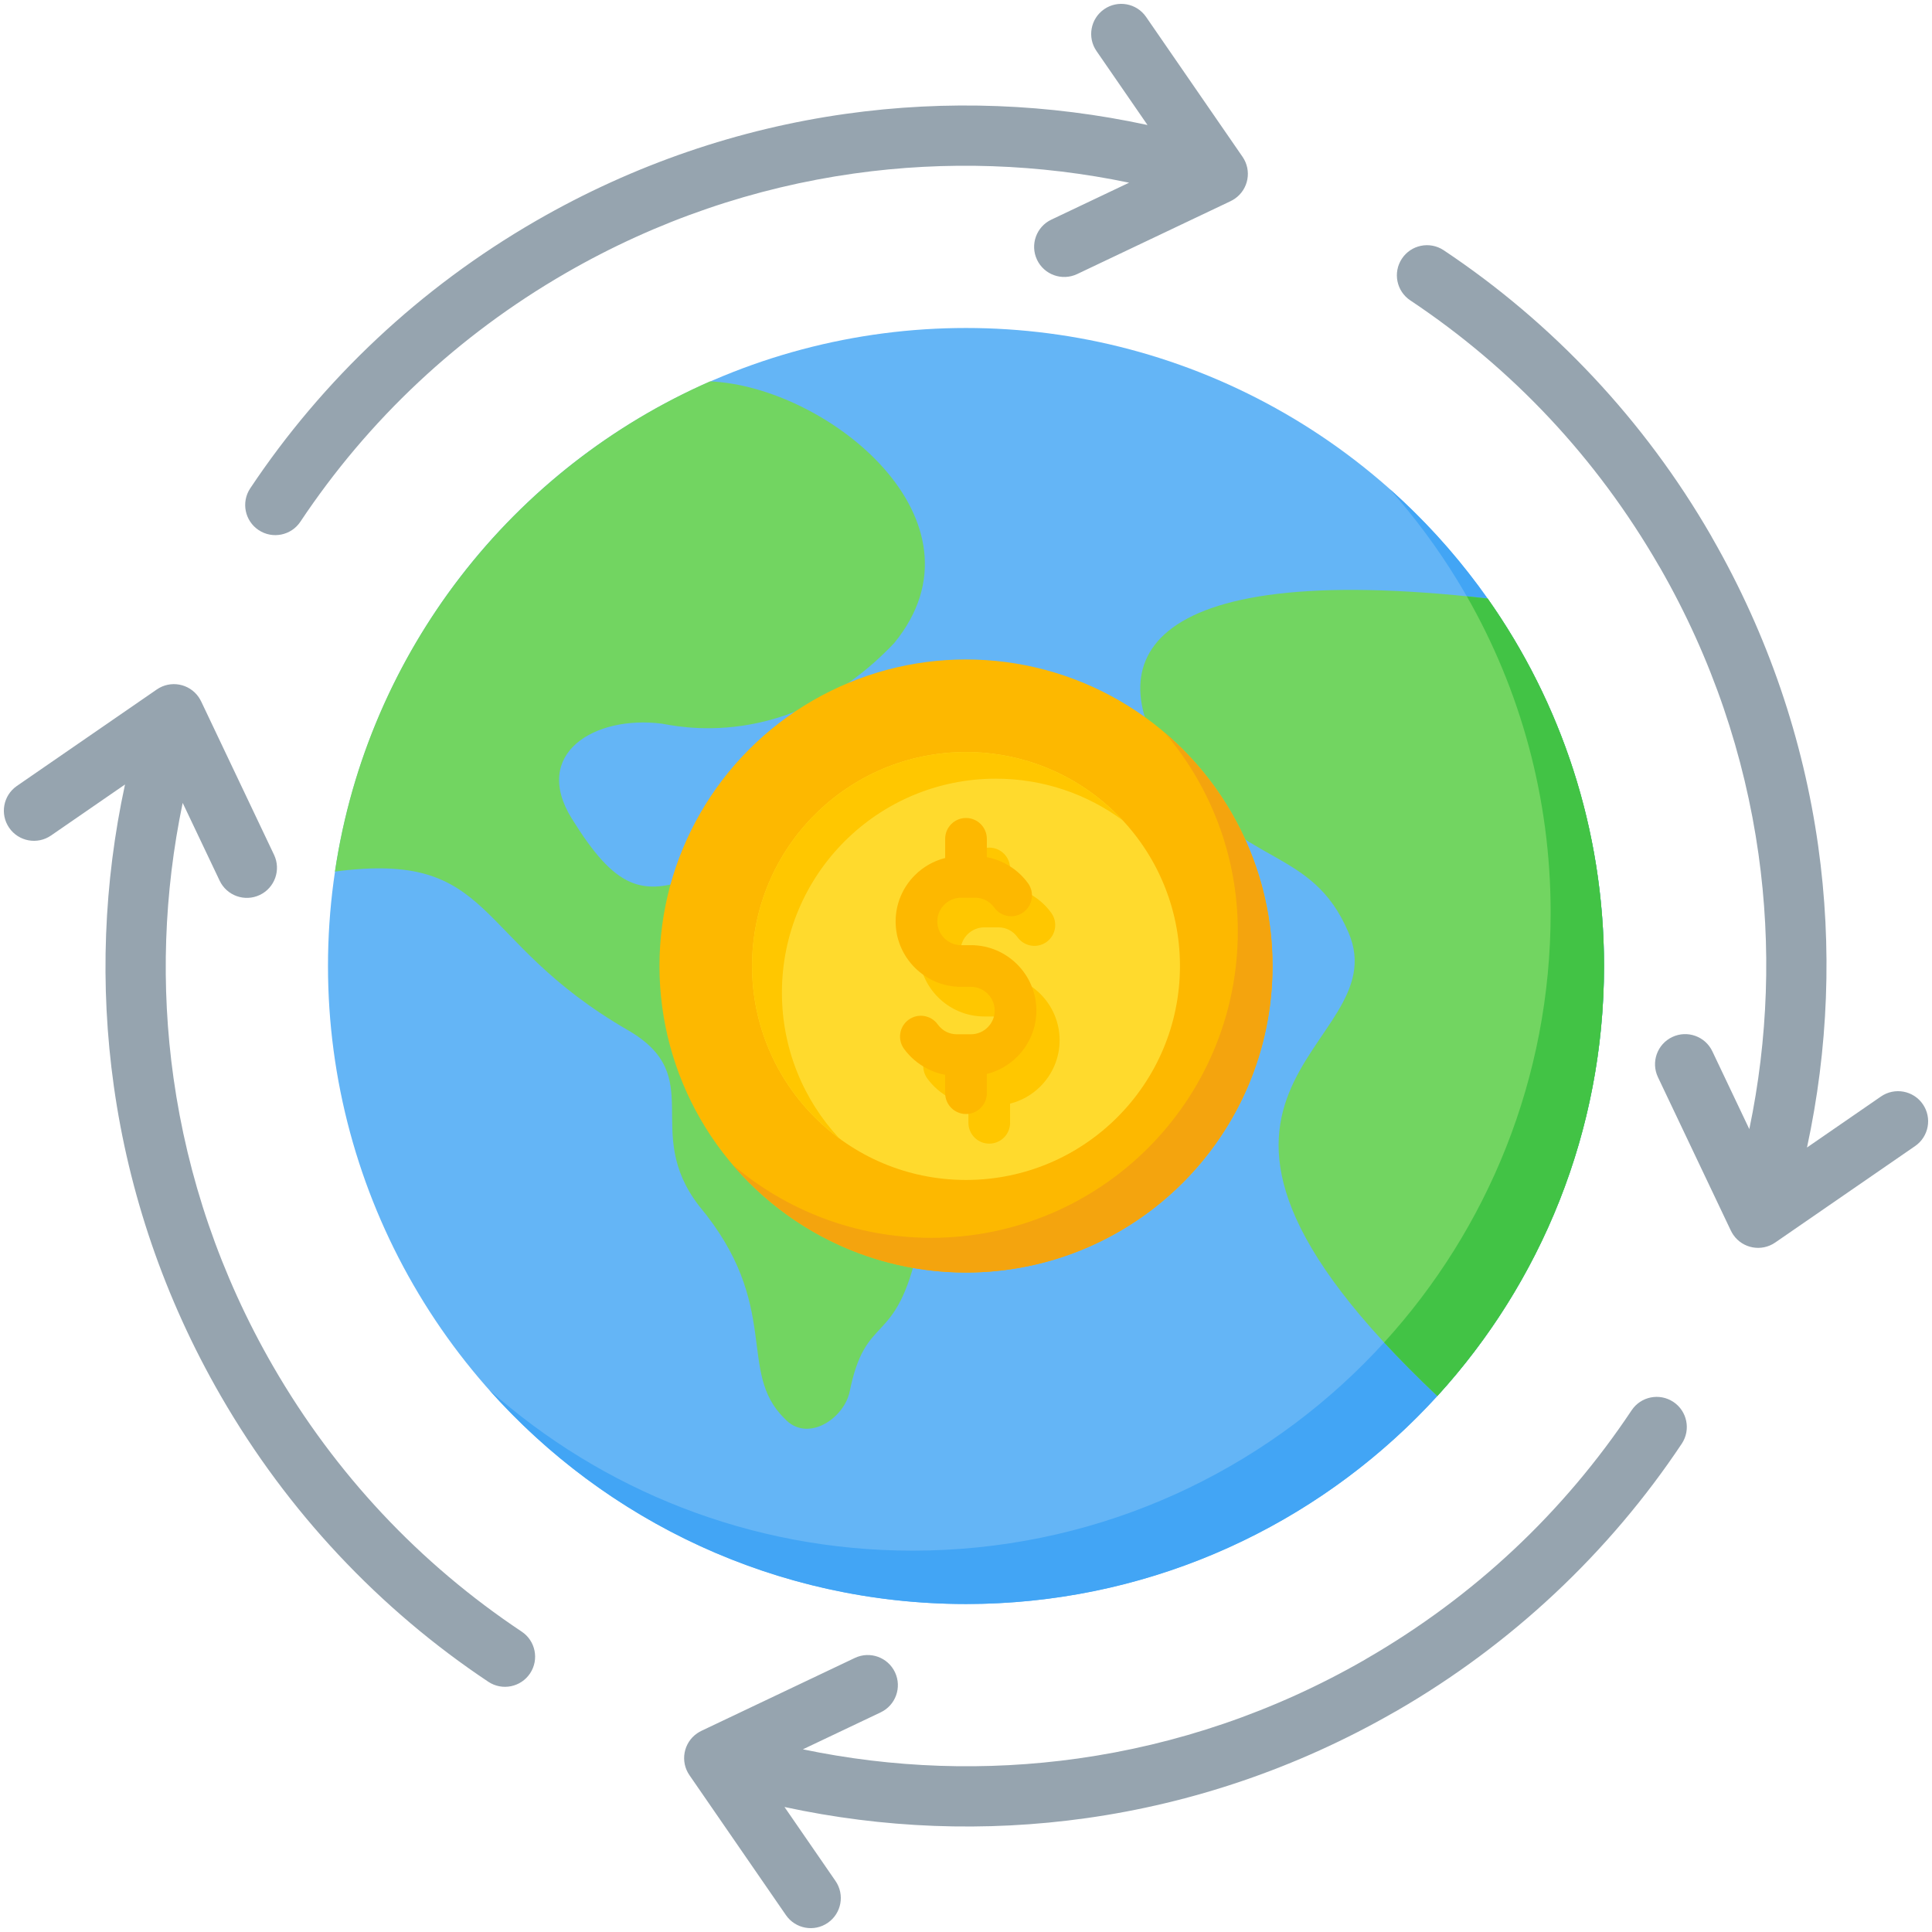
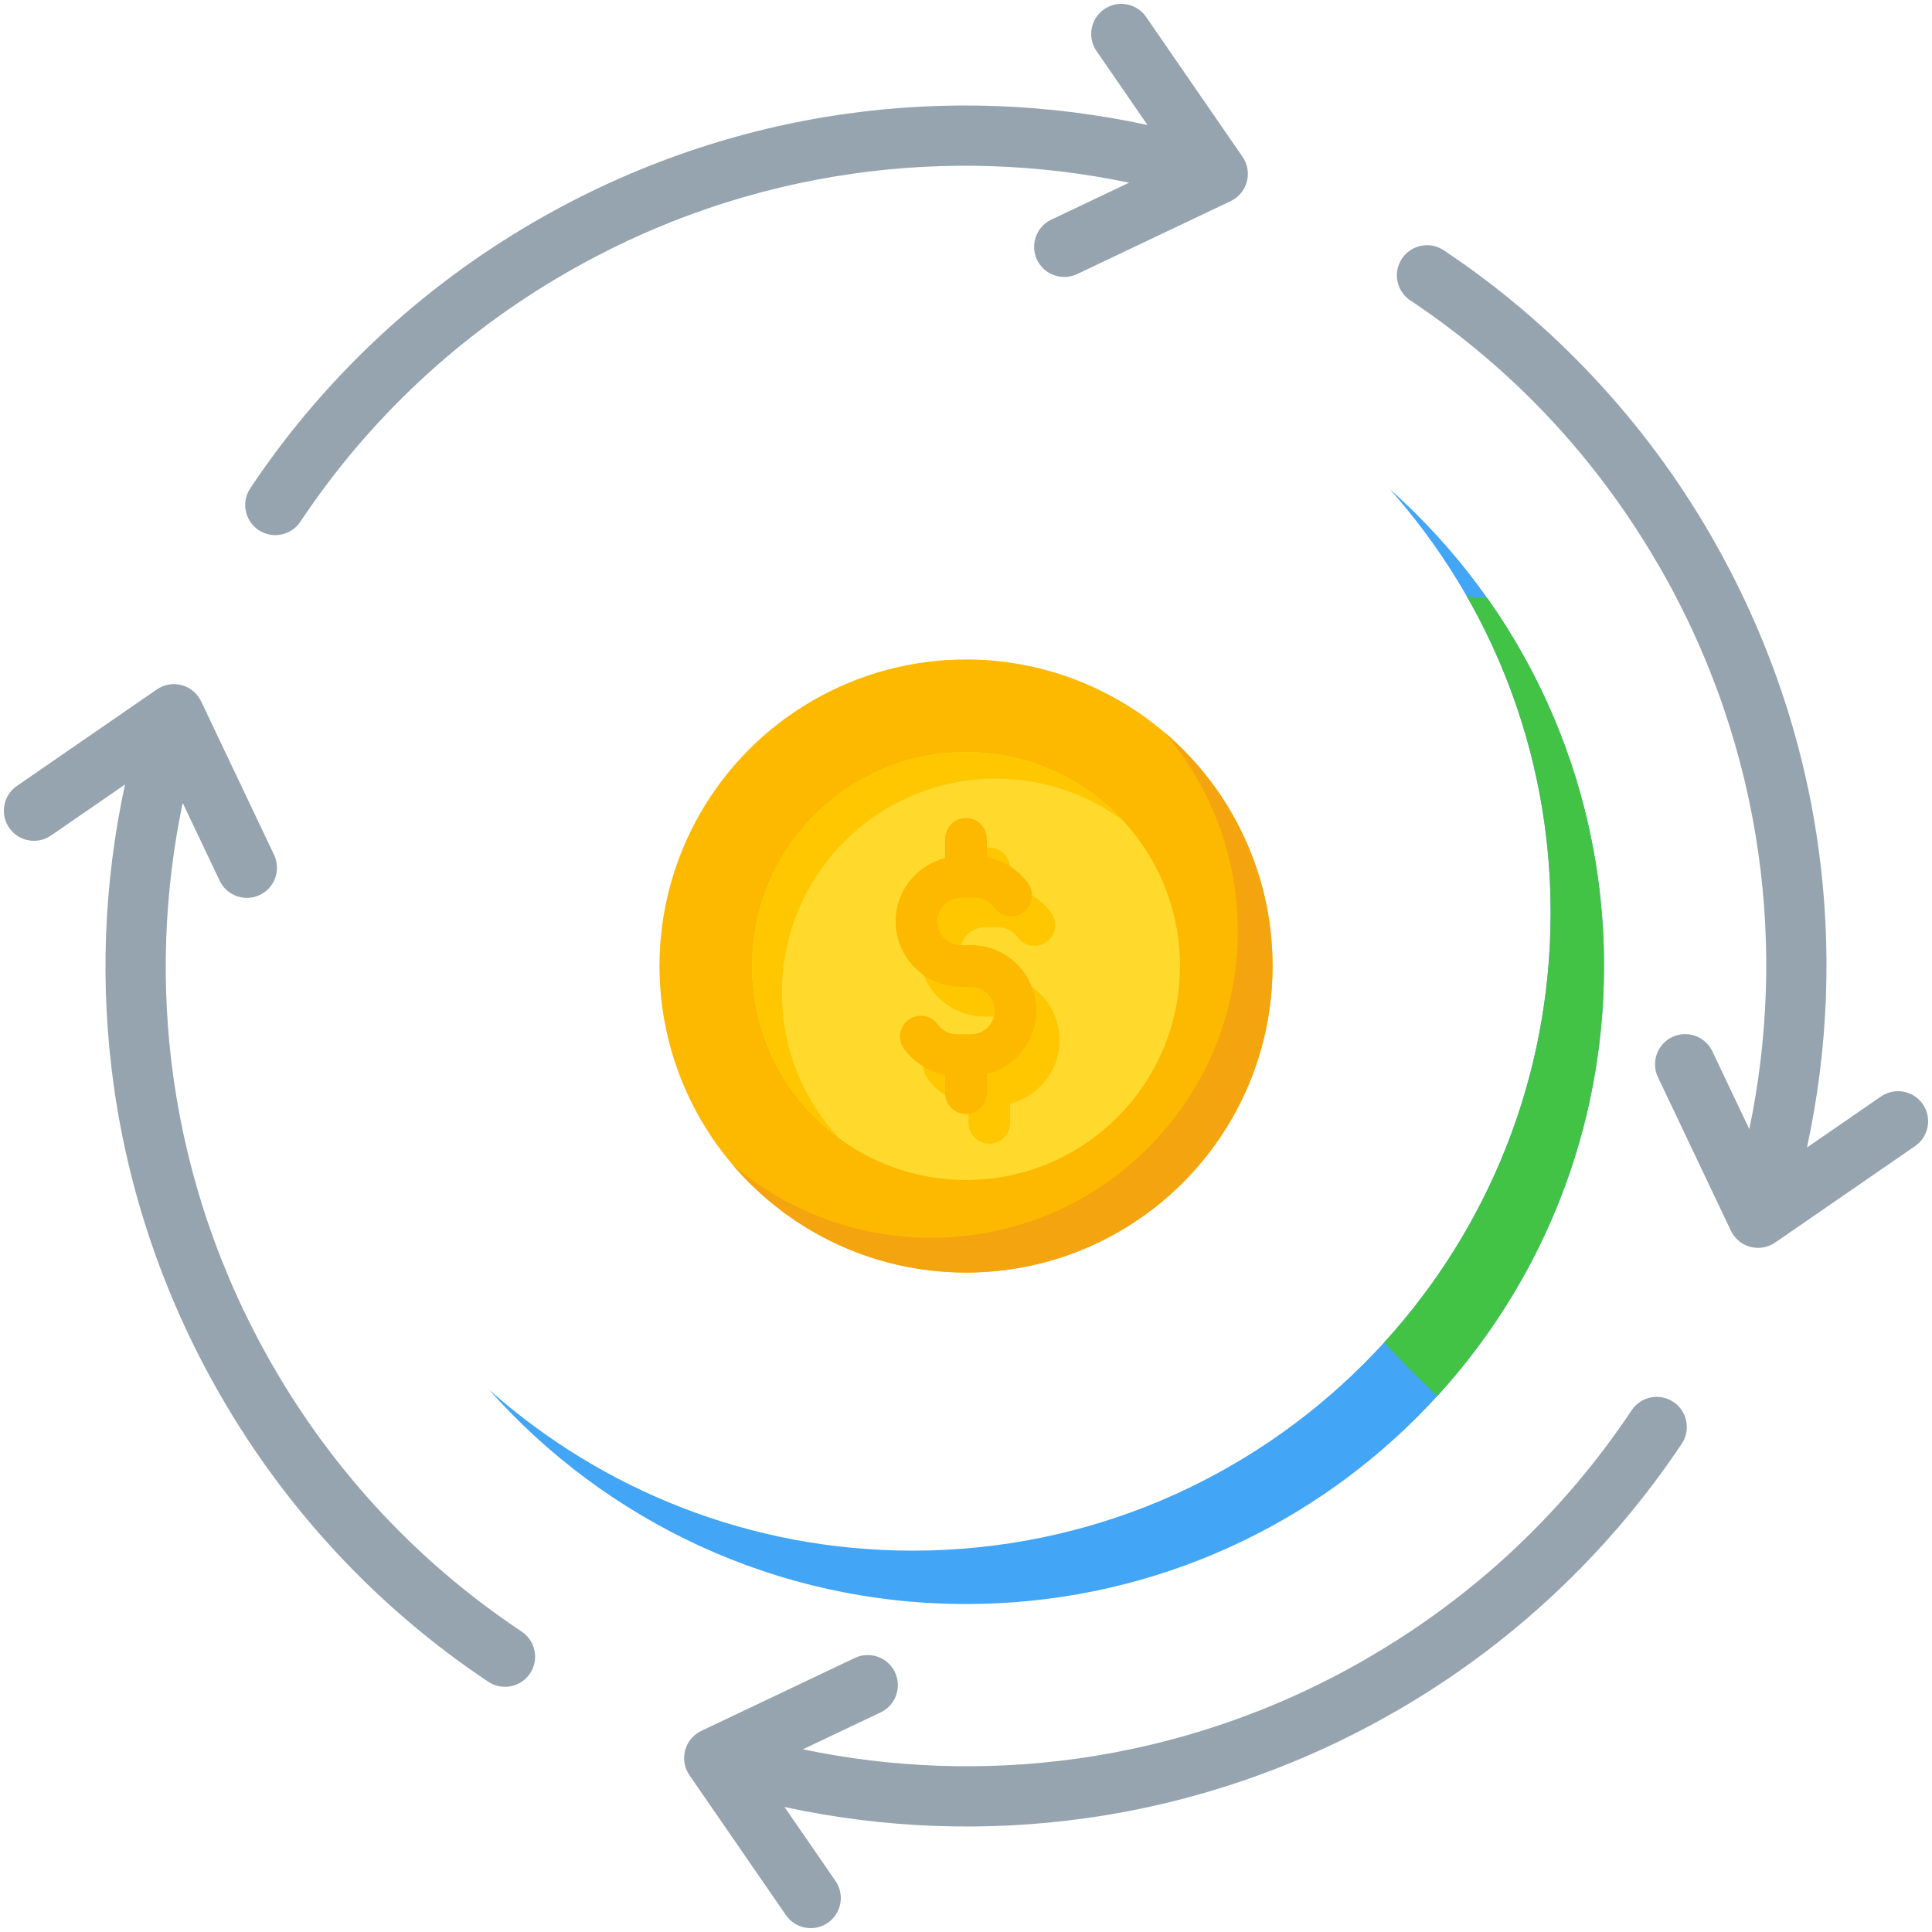
<svg xmlns="http://www.w3.org/2000/svg" id="Layer_1" enable-background="new 0 0 512 512" viewBox="0 0 512 512">
  <g clip-rule="evenodd" fill-rule="evenodd">
    <path d="m432.384 373.763c2.433-3.676 7.387-4.683 11.063-2.25s4.683 7.386 2.25 11.063c-9.524 14.298-20.793 27.666-33.72 39.77-12.543 11.746-26.559 22.22-41.962 31.113-.154.089-.309.172-.466.249-25.995 14.934-53.695 24.178-81.659 28.118-26.84 3.782-53.928 2.682-79.991-2.955l13.514 19.598c2.502 3.624 1.593 8.591-2.031 11.094-3.624 2.502-8.591 1.593-11.094-2.031l-25.573-37.086c-2.503-3.624-1.593-8.591 2.031-11.094.364-.251.741-.467 1.128-.65l-.003-.006 40.689-19.333c3.987-1.881 8.744-.174 10.625 3.813s.174 8.744-3.813 10.625l-20.599 9.787c23.792 4.963 48.473 5.872 72.929 2.427 26.016-3.665 51.771-12.255 75.921-26.126.127-.084.257-.165.391-.242 14.453-8.344 27.506-18.08 39.087-28.925 11.918-11.161 22.374-23.586 31.283-36.959zm66.085-83.176c3.624-2.502 8.591-1.593 11.094 2.031 2.502 3.624 1.593 8.591-2.031 11.094l-37.087 25.573c-3.624 2.502-8.591 1.593-11.094-2.031-.251-.364-.467-.741-.65-1.128l-.006.003-19.332-40.689c-1.881-3.987-.174-8.744 3.813-10.625s8.744-.174 10.625 3.813l9.787 20.599c4.963-23.792 5.872-48.473 2.426-72.928-3.665-26.016-12.255-51.771-26.125-75.921-.084-.127-.165-.257-.242-.391-8.345-14.454-18.081-27.507-28.927-39.089-11.159-11.917-23.583-22.372-36.956-31.281-3.676-2.433-4.683-7.386-2.25-11.063 2.433-3.676 7.387-4.683 11.063-2.25 14.297 9.524 27.664 20.792 39.769 33.718 11.746 12.544 22.221 26.56 31.114 41.964.089.154.172.309.25.466 14.934 25.995 24.178 53.695 28.118 81.658 3.782 26.839 2.682 53.928-2.955 79.991zm-207.882-277.056c-2.503-3.624-1.593-8.591 2.031-11.094 3.624-2.502 8.591-1.593 11.094 2.031l25.573 37.087c2.502 3.624 1.593 8.591-2.031 11.094-.364.251-.741.467-1.128.65l.003.006-40.689 19.332c-3.987 1.881-8.744.174-10.625-3.813s-.174-8.744 3.813-10.625l20.598-9.786c-23.791-4.963-48.472-5.872-72.928-2.427-26.168 3.687-52.071 12.354-76.344 26.368-14.399 8.313-27.443 18.05-39.057 28.926-11.917 11.16-22.373 23.584-31.281 36.957-2.433 3.676-7.386 4.683-11.063 2.25-3.676-2.433-4.683-7.387-2.25-11.063 9.524-14.297 20.792-27.665 33.719-39.769 12.51-11.715 26.536-22.189 41.994-31.114 26.122-15.081 53.975-24.406 82.094-28.367 26.84-3.782 53.929-2.682 79.991 2.955zm-277.056 207.882c-3.624 2.503-8.591 1.593-11.094-2.031s-1.593-8.591 2.031-11.094l37.086-25.572c3.624-2.502 8.591-1.593 11.094 2.031.251.364.467.741.65 1.128l.006-.003 19.333 40.689c1.881 3.987.174 8.744-3.813 10.625s-8.744.174-10.625-3.813l-9.787-20.598c-4.963 23.791-5.872 48.473-2.427 72.929 3.687 26.168 12.354 52.071 26.368 76.344 8.313 14.399 18.05 27.443 28.926 39.057 11.16 11.917 23.584 22.372 36.957 31.281 3.676 2.433 4.683 7.387 2.25 11.063s-7.387 4.683-11.062 2.25c-14.298-9.524-27.665-20.792-39.77-33.719-11.715-12.511-22.19-26.537-31.114-41.995-15.081-26.121-24.406-53.975-28.367-82.094-3.782-26.84-2.682-53.929 2.955-79.991z" fill="#96a4af" />
    <g>
-       <circle cx="256" cy="256" fill="#64b5f6" r="169.08" />
      <path d="m368.271 129.589c34.847 30.971 56.809 76.123 56.809 126.411 0 93.38-75.699 169.08-169.08 169.08-50.288 0-95.44-21.963-126.411-56.809 29.86 26.539 69.179 42.669 112.271 42.669 93.38 0 169.08-75.699 169.08-169.08 0-43.092-16.13-82.411-42.669-112.271z" fill="#42a5f5" />
-       <path d="m394.234 158.613c-94.513-10.727-103.142 18.286-83.384 45.785 18.608 25.898 36.718 19.622 46.565 42.833 13.279 31.304-63.274 40.817 23.492 122.727 27.439-30.056 44.173-70.053 44.173-113.958 0-36.26-11.414-69.855-30.846-97.387zm-157.261 11.806c-28.077 29.63-58.889 21.699-61.596 21.355-17.869-2.266-34.569 7.92-23.835 25.18 11.531 18.545 18.518 20.914 32.826 15.376 26.358-10.201 23.218 7.874 52.212 10.654 13.751 1.318 18.766 16.002 28.562 29.35 32.585 44.402-21.949 10.507-21.732 57.866-6.111 27.625-13.933 16.932-18.311 38.921-1.792 7.16-11.354 13.228-17.184 6.794-12.809-12.486-.524-29.82-22.654-56.34-15.348-19.871 2.521-34.212-18.882-46.584-41.697-24.103-34.592-47.684-77.619-42.013 8.655-58.351 47.123-106.981 99.42-129.908 31.332 1.386 75.253 37.031 48.793 69.349z" fill="#72d561" />
      <path d="m394.234 158.613c-1.875-.213-3.704-.404-5.512-.586 14.135 24.709 22.217 53.326 22.217 83.832 0 43.881-16.718 83.855-44.129 113.907 4.133 4.477 8.807 9.198 14.097 14.192 27.439-30.056 44.173-70.053 44.173-113.958 0-36.26-11.414-69.855-30.846-97.387z" fill="#42c345" />
    </g>
    <g>
      <circle cx="256" cy="256" fill="#fdb800" r="81.235" />
      <path d="m308.655 194.145c17.487 14.9 28.58 37.081 28.58 61.855 0 44.865-36.37 81.235-81.235 81.235-24.774 0-46.954-11.094-61.854-28.58 14.18 12.083 32.564 19.38 52.654 19.38 44.865 0 81.235-36.37 81.235-81.235 0-20.091-7.297-38.474-19.38-52.655z" fill="#f4a40e" />
      <circle cx="256" cy="256" fill="#ffda2d" r="56.701" />
      <path d="m256 199.299c16.395 0 31.163 6.962 41.515 18.087-9.404-6.929-21.022-11.027-33.599-11.027-31.315 0-56.701 25.386-56.701 56.701 0 14.919 5.765 28.49 15.186 38.614-14.01-10.323-23.101-26.936-23.101-45.674 0-31.315 25.385-56.701 56.7-56.701z" fill="#ffc700" />
      <path d="m256.64 230.151c0-3.049 2.472-5.521 5.521-5.521s5.521 2.472 5.521 5.521v4.857c1.663.312 3.255.868 4.737 1.629 2.472 1.27 4.59 3.089 6.176 5.282 1.786 2.465 1.236 5.912-1.229 7.699s-5.912 1.236-7.699-1.229c-.605-.836-1.377-1.512-2.251-1.961-.833-.427-1.803-.669-2.858-.669h-3.717c-1.723 0-3.293.709-4.435 1.851s-1.851 2.712-1.851 4.435.709 3.294 1.851 4.435c1.142 1.142 2.712 1.851 4.435 1.851h2.64c4.771 0 9.104 1.948 12.242 5.086s5.086 7.471 5.086 12.242-1.948 9.104-5.086 12.243c-2.185 2.186-4.951 3.794-8.041 4.569v5.083c0 3.049-2.472 5.521-5.521 5.521s-5.521-2.472-5.521-5.521v-4.858c-1.663-.312-3.256-.868-4.737-1.629-2.472-1.27-4.59-3.089-6.176-5.282-1.786-2.466-1.236-5.913 1.229-7.699s5.913-1.236 7.699 1.229c.605.836 1.377 1.512 2.251 1.961.833.427 1.803.669 2.858.669h3.717c1.723 0 3.293-.709 4.435-1.851s1.85-2.712 1.85-4.435-.709-3.293-1.851-4.435-2.712-1.851-4.435-1.851h-2.64c-4.771 0-9.105-1.948-12.242-5.086-3.138-3.138-5.086-7.472-5.086-12.243s1.948-9.104 5.086-12.242c2.186-2.186 4.952-3.794 8.041-4.568v-5.083z" fill="#ffc700" />
      <path d="m250.479 222.298c0-3.049 2.472-5.521 5.521-5.521s5.521 2.472 5.521 5.521v4.857c1.663.312 3.255.868 4.737 1.629 2.472 1.27 4.59 3.09 6.176 5.282 1.786 2.465 1.236 5.913-1.229 7.699-2.465 1.787-5.912 1.236-7.699-1.229-.605-.837-1.377-1.512-2.251-1.961-.833-.427-1.803-.669-2.858-.669h-3.717c-1.723 0-3.293.709-4.435 1.851s-1.851 2.712-1.851 4.435.709 3.294 1.851 4.435c1.142 1.142 2.712 1.851 4.435 1.851h2.64c4.771 0 9.104 1.948 12.242 5.086s5.086 7.471 5.086 12.242-1.948 9.104-5.086 12.243c-2.185 2.186-4.951 3.794-8.041 4.568v5.084c0 3.049-2.472 5.521-5.521 5.521s-5.521-2.472-5.521-5.521v-4.857c-1.663-.312-3.256-.868-4.737-1.629-2.472-1.27-4.59-3.089-6.176-5.282-1.786-2.465-1.236-5.913 1.229-7.699 2.466-1.786 5.913-1.236 7.699 1.229.605.836 1.377 1.512 2.251 1.961.832.427 1.803.669 2.858.669h3.717c1.723 0 3.293-.709 4.435-1.851s1.85-2.712 1.85-4.435-.709-3.293-1.851-4.435-2.712-1.851-4.435-1.851h-2.64c-4.771 0-9.104-1.948-12.242-5.086s-5.086-7.472-5.086-12.243 1.948-9.104 5.086-12.242c2.186-2.186 4.951-3.794 8.041-4.568v-5.084z" fill="#fdb800" />
    </g>
  </g>
</svg>